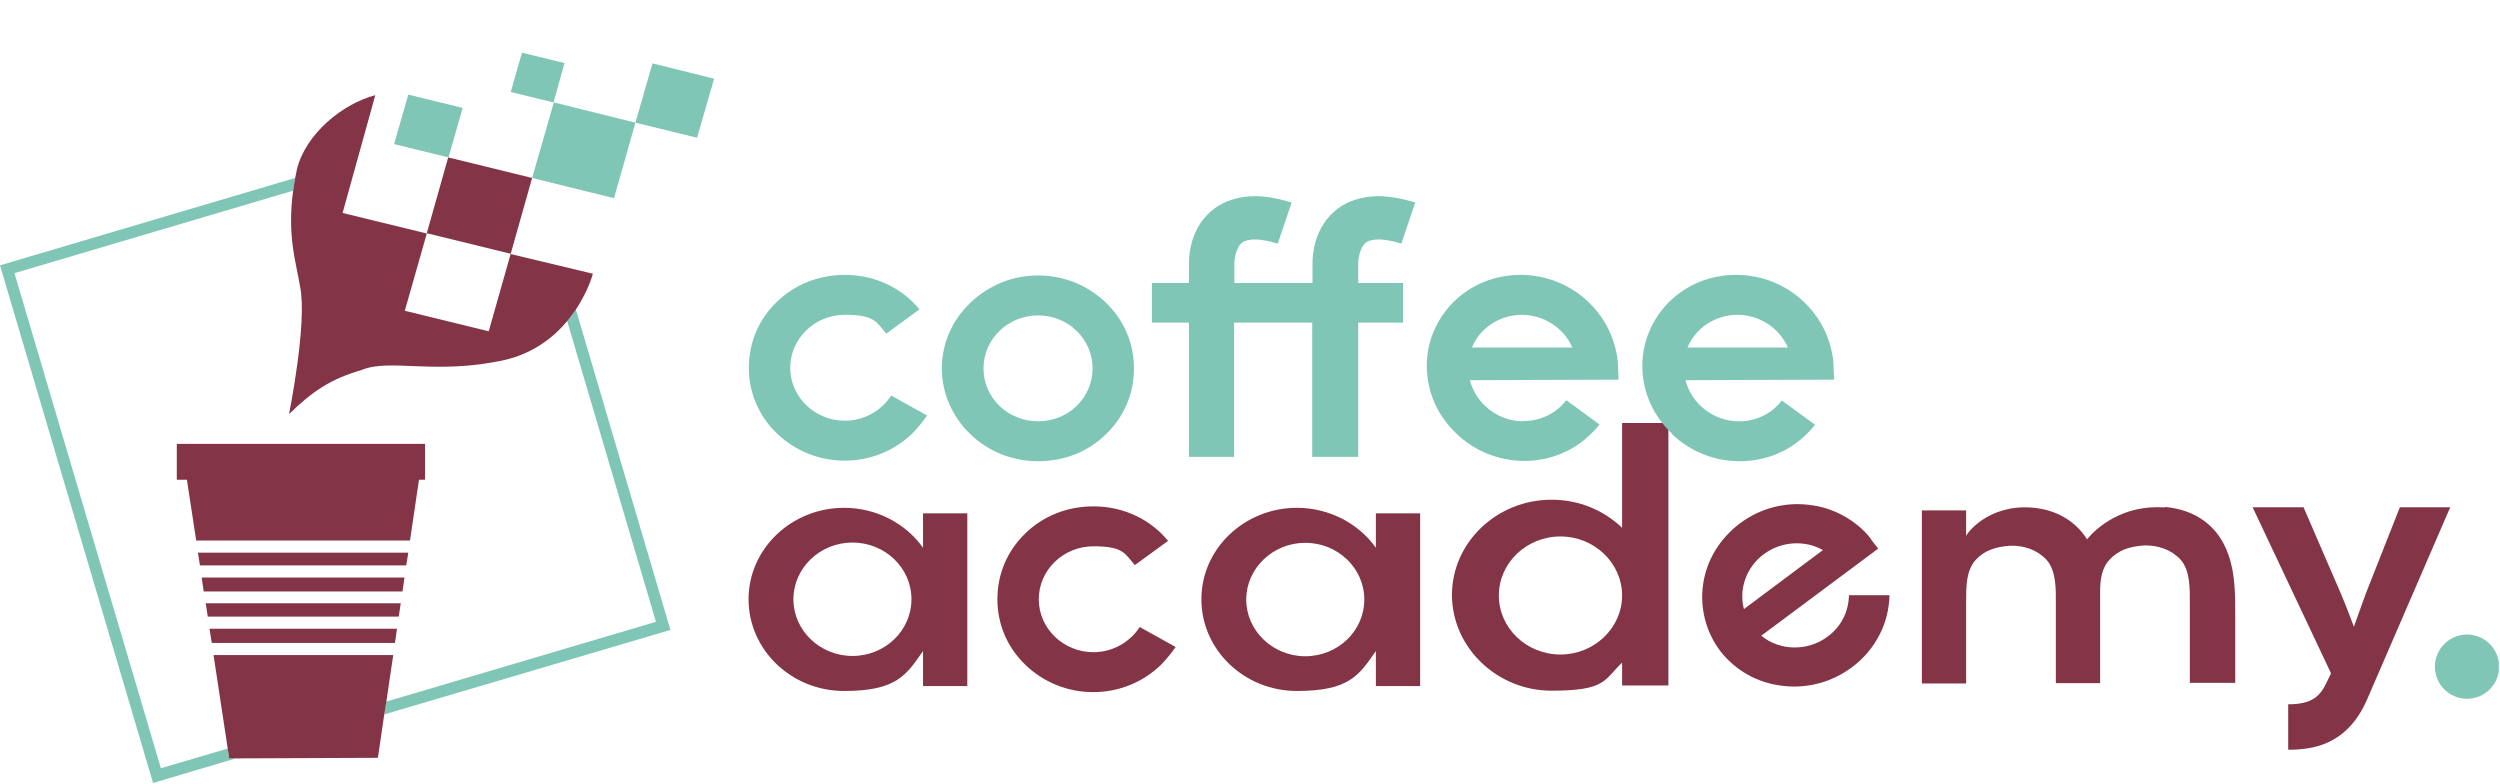
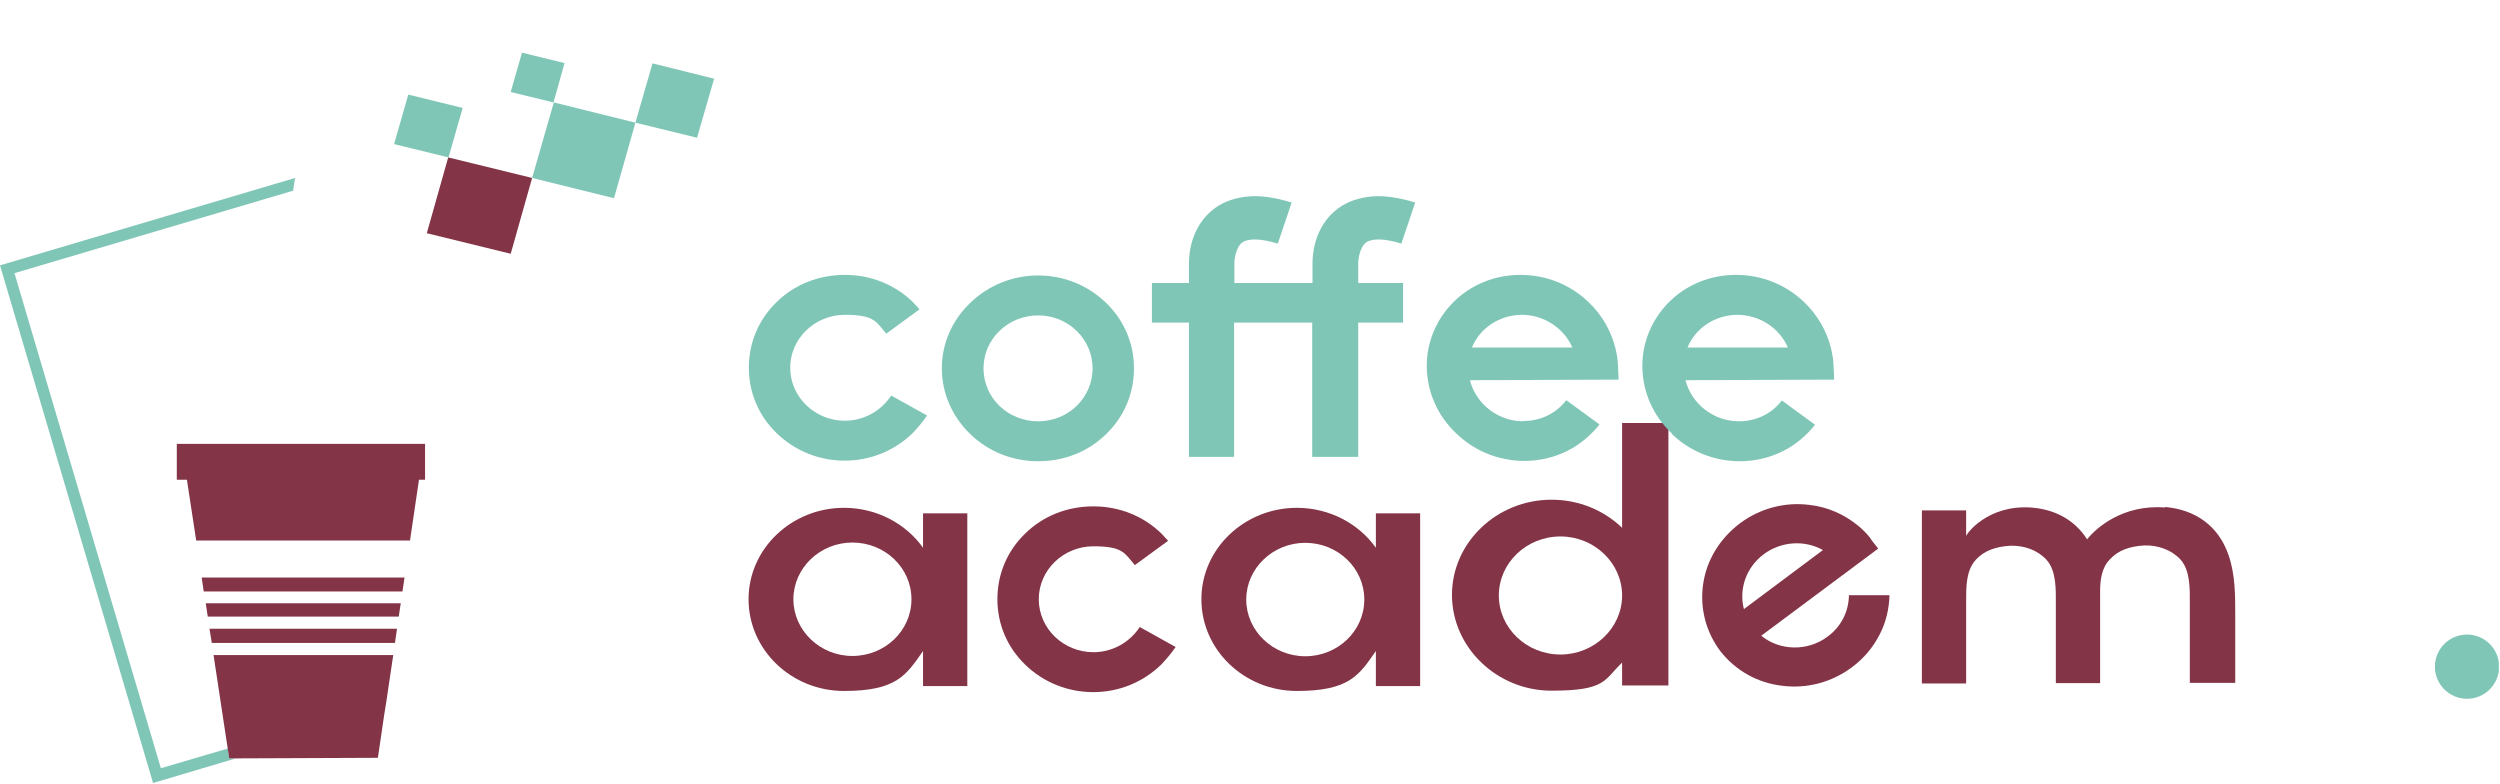
<svg xmlns="http://www.w3.org/2000/svg" width="864" height="271" viewBox="0 0 864 271" fill="none">
  <g clip-path="url(#clip0_9_94)">
    <path d="M748.3 175.4C733.5 174.2 724.2 182.7 721.3 186.4C717.2 179.9 710.4 176 701.9 175.4C686.8 174.4 679.5 184.6 679.5 185.3V176.4H664.2V236.2H679.5V207.9C679.5 203 679.4 197.3 682.8 193.5C685.7 190.3 689.7 188.9 694.9 188.6C699.6 188.5 704.2 190.1 707.3 193.5C710.7 197.3 710.5 203.8 710.5 208.5V236.1H725.8V204.5C725.8 200.5 726.3 196.3 729.1 193.4C732 190.2 735.9 188.8 741.2 188.5C745.8 188.4 750.5 190 753.6 193.4C757 197.2 756.8 203.7 756.8 208.4V236H772.5V212.6C772.5 205.5 772.5 198.3 770.1 191.6C766.7 181.9 758.9 176.1 748.1 175.2L748.3 175.4Z" fill="#843447" />
    <path d="M291.9 159.2C300.8 159.2 309.1 155.8 315.4 149.7C317.2 147.8 318.9 145.8 320.4 143.6L308 136.7C304.6 141.9 298.7 145.4 292 145.4C281.6 145.4 273.1 137.2 273.1 127.1C273.1 117 281.6 108.8 292 108.8C302.4 108.8 302.8 111.3 306.3 115.3L317.8 106.9C317 106 316.2 105.2 315.5 104.4C309.2 98.3 300.9 95 292 95C283.1 95 274.7 98.2 268.4 104.4C262.1 110.5 258.8 118.5 258.8 127.1C258.8 135.7 262.2 143.7 268.4 149.7C274.7 155.8 283 159.2 292 159.2H291.9Z" fill="#7FC6B7" />
    <path d="M358.8 159.4C367.7 159.4 376 156.2 382.3 150C388.6 143.9 391.9 135.9 391.9 127.3C391.9 118.7 388.5 110.7 382.3 104.7C376 98.6 367.7 95.2 358.8 95.2C349.9 95.2 341.6 98.6 335.3 104.7C329 110.7 325.5 118.8 325.5 127.3C325.5 135.8 329 143.9 335.3 150C341.6 156.1 349.9 159.4 358.8 159.4ZM358.8 109C369.2 109 377.6 117.2 377.6 127.3C377.6 137.4 369.3 145.6 358.8 145.6C348.3 145.6 339.9 137.5 339.9 127.3C339.9 117.1 348.4 109 358.8 109Z" fill="#7FC6B7" />
    <path d="M469.4 157.9V111.5H484.9V97.8H469.4V90.7C469.4 90 469.8 85.6 472.1 83.8C474.3 82.3 478.6 82.4 484.3 84.2L489.1 70C483.6 68.3 478.5 67.5 474.1 67.9C469.7 68.3 465.8 69.6 462.6 71.9C453.7 78.4 453.6 89.1 453.6 91.1V97.8H426.6V90.7C426.6 90 427 85.6 429.3 83.8C431.5 82.3 435.8 82.4 441.6 84.2L446.4 70C440.9 68.3 435.8 67.5 431.4 67.9C427 68.3 423.1 69.6 419.9 71.9C411 78.4 410.9 89.1 410.9 91.1V97.8H398.1V111.5H410.9V157.9H426.5V111.5H453.5V157.9H469.1H469.4Z" fill="#7FC6B7" />
    <path d="M183.9 61.5L154.9 54.4L147.5 80.6L176.5 87.7L183.9 61.5Z" fill="#843447" />
    <path d="M183.9 61.5L212.2 68.5L219.6 42.4L191.4 35.4L183.9 61.5Z" fill="#7FC6B7" />
    <path d="M159.9 37.3L141.1 32.7L136.2 49.8L155 54.4L159.9 37.3Z" fill="#7FC6B7" />
    <path d="M225.5 21.9L219.6 42.4L240.9 47.6L246.8 27.2L225.5 21.9Z" fill="#7FC6B7" />
    <path d="M195.1 21.8L180.4 18.2L176.5 31.8L191.3 35.4L195.1 21.8Z" fill="#7FC6B7" />
    <path d="M78.7 258.7L55.6 265.5L5 94.4L101.3 65.9C101.5 64.5 101.7 63 102 61.5L0 91.7L52.9 270.6L81.5 262.1H79.2L78.7 258.7Z" fill="#7FC6B7" />
-     <path d="M231.7 217.7L199 106.9C198.1 108.2 197.1 109.6 196 110.9L226.7 214.9L133.4 242.5L132.8 246.9L231.7 217.7Z" fill="#7FC6B7" />
    <path d="M141.7 186.8L144.8 165.8H146.9V153.4H61.1V165.8H64.6L67.8 186.8H141.7Z" fill="#843447" />
    <path d="M73.2 222.2H136.5L137.2 217.3H72.7H72.4L73.2 222.2Z" fill="#843447" />
    <path d="M139.8 199.6H69.7L70.4 204.4H139.1L139.8 199.6Z" fill="#843447" />
    <path d="M138.5 208.5H71.1L71.8 213.1H137.8L138.5 208.5Z" fill="#843447" />
-     <path d="M141.1 191H68.4L69.1 195.4H140.4L141.1 191Z" fill="#843447" />
-     <path d="M176.5 87.7L168.9 114.5L139.9 107.4L147.5 80.7L118.4 73.6L129.7 32.9C118.5 35.8 105.6 46.2 102.6 58.6C102.4 59.6 102.2 60.6 102 61.6C101.7 63.1 101.5 64.6 101.3 66C99.2 81.6 102.3 90.5 103.7 99C106.3 111.4 99.9 143.1 99.9 143.1C108.1 135.1 114.5 130.9 124.9 127.9C134.8 123.7 150.7 129.8 174.9 124.3C184.6 121.9 191.4 116.5 196 111C197.1 109.6 198.1 108.3 199 107C203.4 100.4 204.9 94.6 204.9 94.6L176.5 87.8V87.7Z" fill="#843447" />
    <path d="M73.8 226.4L78.7 258.7L79.2 262.1H81.5L130.6 261.9L132.8 246.9L133.5 242.6L135.9 226.4H73.8Z" fill="#843447" />
-     <path d="M790.9 243.4C798.9 243.4 801.9 240.7 804.2 235.6L805.6 232.7L778.5 175.3H796.1L809.2 205.6C811.1 210.1 813.5 216.6 813.5 216.6C813.5 216.6 816.2 209 817.6 205.2L829.4 175.3H846.8L818 241.9C811 257.8 798.8 259.1 790.8 259.1V243.3L790.9 243.4Z" fill="#843447" />
    <path d="M852.6 241.5C858.73 241.5 863.7 236.53 863.7 230.4C863.7 224.27 858.73 219.3 852.6 219.3C846.47 219.3 841.5 224.27 841.5 230.4C841.5 236.53 846.47 241.5 852.6 241.5Z" fill="#7FC6B7" />
    <path d="M319 189.3C313.1 181 303 175.5 291.7 175.5C273.6 175.5 258.7 189.6 258.7 207.1C258.7 224.6 273.5 238.8 291.7 238.8C309.9 238.8 313.2 233.3 319 225V237.1H334.3V177.4H319V189.4V189.3ZM294.6 226.7C283.4 226.7 274.2 217.9 274.2 207.1C274.2 196.3 283.4 187.5 294.6 187.5C305.8 187.5 315 196.2 315 207.1C315 218 305.8 226.7 294.6 226.7Z" fill="#843447" />
    <path d="M377.8 239.2C386.7 239.2 395 235.8 401.3 229.7C403.1 227.8 404.8 225.8 406.3 223.6L393.9 216.7C390.5 221.9 384.6 225.4 377.9 225.4C367.5 225.4 359 217.2 359 207.1C359 197 367.5 188.8 377.9 188.8C388.3 188.8 388.7 191.3 392.2 195.3L403.7 186.9C402.9 186 402.1 185.2 401.4 184.4C395.1 178.3 386.8 175 377.9 175C369 175 360.6 178.2 354.3 184.4C348 190.5 344.7 198.5 344.7 207.1C344.7 215.7 348.1 223.7 354.3 229.7C360.6 235.8 368.9 239.2 377.9 239.2H377.8Z" fill="#843447" />
    <path d="M475.5 189.3C469.6 181 459.5 175.5 448.2 175.5C430.1 175.5 415.2 189.6 415.2 207.1C415.2 224.6 430 238.8 448.2 238.8C466.4 238.8 469.7 233.3 475.5 225V237.1H490.8V177.4H475.5V189.4V189.3ZM451.1 226.8C439.9 226.8 430.7 218 430.7 207.2C430.7 196.4 439.9 187.6 451.1 187.6C462.3 187.6 471.5 196.3 471.5 207.2C471.5 218.1 462.3 226.8 451.1 226.8Z" fill="#843447" />
    <path d="M560.6 146.2V182.4C554.3 176.4 545.8 172.7 536.2 172.7C517.3 172.7 501.8 187.5 501.8 205.6C501.8 223.7 517.3 238.7 536.2 238.7C555.1 238.7 554.3 235 560.6 229V236.9H576.6V146.2H560.6ZM539.3 226.2C527.6 226.2 518 217.1 518 205.8C518 194.5 527.6 185.4 539.3 185.4C551 185.4 560.6 194.6 560.6 205.8C560.6 217 551 226.2 539.3 226.2Z" fill="#843447" />
    <path d="M526.5 145.6C517.7 145.6 510.1 139.6 508 131.4L559.4 131.2L559.2 127.1C559.2 124.7 558.8 122.3 558.2 120C556.7 114.2 553.6 108.8 549 104.4C542.6 98.3 534.3 95 525.5 95C516.5 95 508.3 98.4 502.2 104.5C496.2 110.6 492.9 118.7 493.1 127.1C493.3 135.7 496.9 143.8 503.3 149.8C503.9 150.4 504.6 151 505.3 151.6C509.8 155.3 515 157.7 520.6 158.7C522.6 159.1 524.7 159.3 526.8 159.3C532.1 159.3 537.1 158.1 541.7 155.8C546 153.7 549.8 150.4 552.8 146.7L541.3 138.3C537.8 142.9 532.4 145.5 526.5 145.5V145.6ZM525.9 108.8C533.6 108.8 540.5 113.4 543.4 120.1H508.7C511.4 113.5 518 108.9 525.9 108.8Z" fill="#7FC6B7" />
    <path d="M646.7 186.4C645.3 184.5 643.6 182.8 641.8 181.4C637.2 177.7 631.6 175.2 625.4 174.5C616.8 173.4 608.3 175.7 601.4 180.8C594.4 186.1 589.8 193.5 588.6 201.9C587.4 210.2 589.6 218.5 594.6 225.1C599.8 231.7 607.3 236 615.9 237C624.5 238.1 633 235.8 639.9 230.7C644.1 227.6 647.3 223.8 649.6 219.3C651.8 215.1 652.9 210.3 653 205.7H639C638.9 211.5 636.2 216.7 631.5 220.1C624.6 225.2 615 224.9 608.7 219.7L649.1 189.6L646.6 186.4H646.7ZM602.7 210.5C600.9 203.7 603.4 196.1 609.6 191.5C615.7 187 623.8 186.6 630 190.1L602.7 210.5Z" fill="#843447" />
    <path d="M577.8 150C584.2 156.1 592.5 159.4 601.3 159.4C606.6 159.4 611.6 158.2 616.2 155.9C620.5 153.8 624.3 150.5 627.3 146.8L615.8 138.4C612.3 143 606.9 145.6 601 145.6C592.2 145.6 584.6 139.6 582.5 131.4L633.9 131.2L633.7 127.1C633.7 124.7 633.3 122.3 632.7 120C631.2 114.2 628.1 108.8 623.5 104.4C617.1 98.3 608.8 95 600 95C591 95 582.8 98.4 576.7 104.5C570.7 110.6 567.4 118.7 567.6 127.1C567.8 135.7 571.4 143.8 577.8 149.8V150ZM600.4 108.8C608.1 108.8 615 113.4 617.9 120.1H583.2C585.9 113.5 592.5 108.9 600.4 108.8Z" fill="#7FC6B7" />
  </g>
  <defs>
    <clipPath id="clip0_9_94">
      <rect width="863.6" height="270.6" fill="white" />
    </clipPath>
  </defs>
</svg>